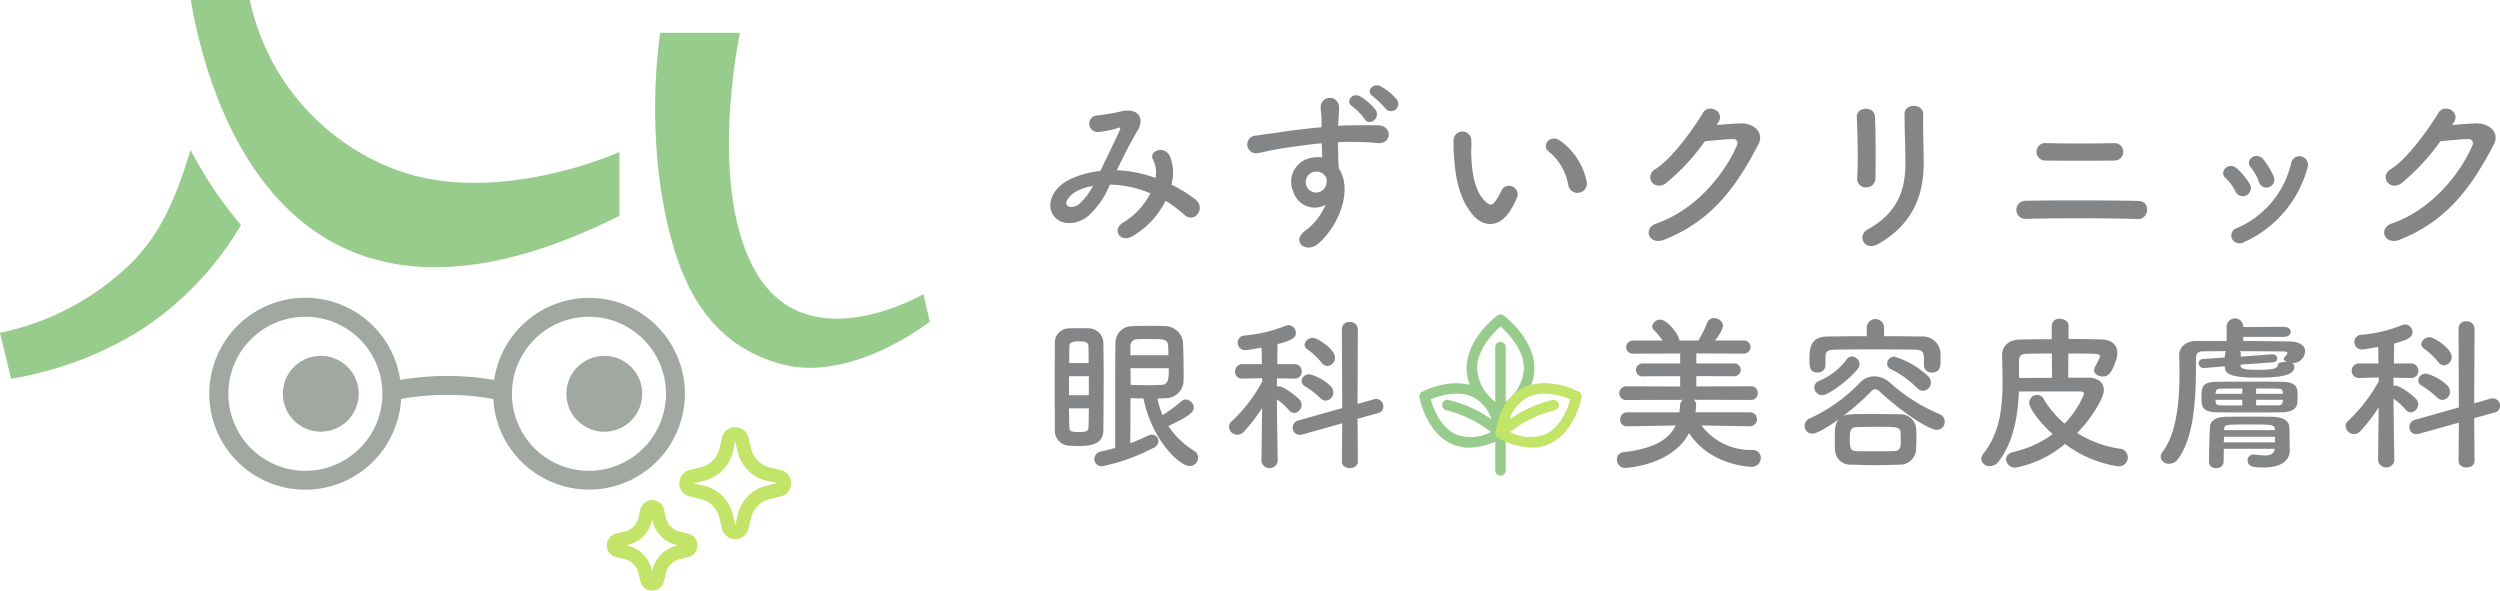
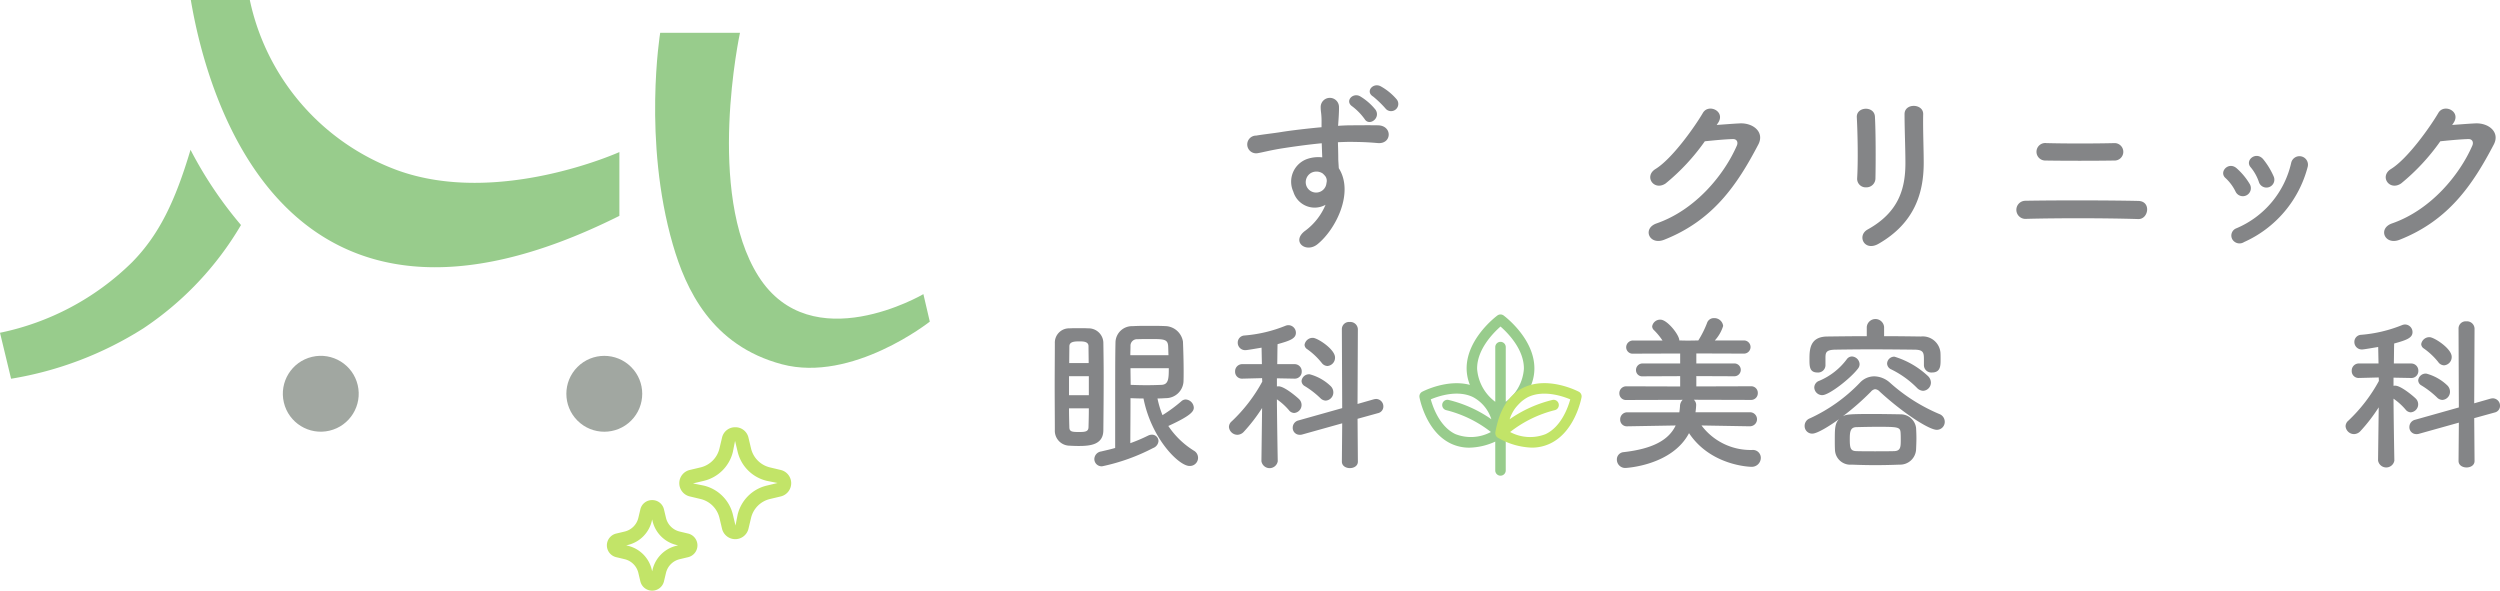
<svg xmlns="http://www.w3.org/2000/svg" width="336.726" height="79.553" viewBox="0 0 336.726 79.553">
  <g id="logo2" transform="translate(-3.519 -3.418)">
    <g id="グループ_778" data-name="グループ 778" transform="translate(3.519 3.418)">
      <g id="グループ_775" data-name="グループ 775" transform="translate(28.219 40.121)">
        <ellipse id="楕円形_26" data-name="楕円形 26" cx="5.109" cy="5.11" rx="5.109" ry="5.11" transform="translate(45.948 12.919) rotate(-45)" fill="#a1a7a1" />
-         <path id="パス_1038" data-name="パス 1038" d="M87.619,50.325A12.928,12.928,0,0,0,74.851,61.377a37.642,37.642,0,0,0-12.653,0,12.925,12.925,0,1,0,.115,2.567,34.813,34.813,0,0,1,12.422,0A12.911,12.911,0,1,0,87.619,50.325ZM49.43,73.62A10.375,10.375,0,1,1,59.8,63.244,10.387,10.387,0,0,1,49.43,73.62Zm38.189,0A10.375,10.375,0,1,1,97.994,63.244,10.387,10.387,0,0,1,87.619,73.62Z" transform="translate(-36.511 -50.325)" fill="#a1a7a1" />
        <ellipse id="楕円形_27" data-name="楕円形 27" cx="5.11" cy="5.109" rx="5.11" ry="5.109" transform="translate(8.839 9.117) rotate(-13.286)" fill="#a1a7a1" />
      </g>
      <g id="グループ_776" data-name="グループ 776">
        <path id="パス_1039" data-name="パス 1039" d="M142.817,43.782s-15.076,8.847-22.213-2.407S118.114,8.58,118.114,8.58H107.367S105,23.039,109.075,37.12c1.737,6,5.215,13.587,14.685,16.108s19.92-5.742,19.92-5.742Z" transform="translate(-18.445 -4.165)" fill="#98cc8c" />
        <path id="パス_1040" data-name="パス 1040" d="M29.181,27.007c-2.075,6.973-4.265,11.492-7.9,15.173A35.548,35.548,0,0,1,3.519,51.651l1.493,6.192a47.631,47.631,0,0,0,17.83-6.795A42.708,42.708,0,0,0,35.978,37.14a53.908,53.908,0,0,1-6.677-9.9C29.259,27.159,29.221,27.083,29.181,27.007Z" transform="translate(-3.519 -6.831)" fill="#98cc8c" />
        <path id="パス_1041" data-name="パス 1041" d="M61.4,26.353A31.348,31.348,0,0,1,41.514,3.418H33.569C35.718,16.22,46.1,55.087,91.292,32.493V23.9S74.956,31.272,61.4,26.353Z" transform="translate(-7.867 -3.418)" fill="#98cc8c" />
      </g>
      <g id="グループ_777" data-name="グループ 777" transform="translate(81.741 57.546)">
        <path id="パス_1042" data-name="パス 1042" d="M110.026,86.676l-1.127-.269a2.488,2.488,0,0,1-1.854-1.854l-.269-1.128a1.61,1.61,0,0,0-1.591-1.256h0a1.61,1.61,0,0,0-1.591,1.256l-.268,1.128a2.489,2.489,0,0,1-1.855,1.854l-1.127.269a1.635,1.635,0,0,0,0,3.182l1.127.269a2.49,2.49,0,0,1,1.855,1.854l.268,1.128a1.635,1.635,0,0,0,3.182,0l.269-1.128a2.488,2.488,0,0,1,1.854-1.854l1.127-.269a1.635,1.635,0,0,0,0-3.182Zm-1.558,1.641a4.34,4.34,0,0,0-3.233,3.234l-.05.209-.05-.209a4.344,4.344,0,0,0-3.234-3.234l-.209-.05.209-.05a4.342,4.342,0,0,0,3.234-3.234l.05-.209.05.209a4.343,4.343,0,0,0,3.233,3.234l.209.05Z" transform="translate(-99.086 -72.357)" fill="#c2e468" />
        <path id="パス_1043" data-name="パス 1043" d="M124.156,76.453l-1.442-.343a3.437,3.437,0,0,1-2.563-2.563l-.343-1.442a1.8,1.8,0,0,0-1.782-1.408h0a1.8,1.8,0,0,0-1.782,1.408l-.343,1.442a3.438,3.438,0,0,1-2.563,2.563l-1.441.343a1.831,1.831,0,0,0,0,3.563l1.442.343a3.437,3.437,0,0,1,2.563,2.563l.343,1.442a1.831,1.831,0,0,0,3.563,0l.343-1.441a3.438,3.438,0,0,1,2.563-2.563l1.441-.343a1.832,1.832,0,0,0,0-3.564Zm-1.871,2.1a5.29,5.29,0,0,0-3.942,3.941l-.285,1.451,0-.009-.343-1.442a5.289,5.289,0,0,0-3.942-3.941l-1.441-.288,1.441-.343a5.29,5.29,0,0,0,3.942-3.941L118,72.536l.343,1.442a5.29,5.29,0,0,0,3.942,3.941l1.441.288Z" transform="translate(-100.736 -70.698)" fill="#c2e468" />
      </g>
    </g>
    <g id="グループ_783" data-name="グループ 783" transform="translate(144.986 14.907)">
      <g id="グループ_779" data-name="グループ 779">
-         <path id="パス_1044" data-name="パス 1044" d="M177.986,28.867a17.562,17.562,0,0,1,5.093,1.033,3.8,3.8,0,0,0-.328-2.464c-.658-1.1,1.456-2,2.23-.54a5.728,5.728,0,0,1,.234,3.9,18.581,18.581,0,0,1,3.239,2c1.479,1.15-.117,3.31-1.456,2.089a16.067,16.067,0,0,0-2.558-1.9,11.462,11.462,0,0,1-4.46,4.764c-1.643.963-2.817-.868-1.291-1.807a10.032,10.032,0,0,0,3.709-3.967,14.649,14.649,0,0,0-5.469-1.174,11.167,11.167,0,0,1-3,4.3c-1.409,1.1-3.474,1.244-4.484,0-1.2-1.5-.328-3.944,2.371-5.14a13.351,13.351,0,0,1,3.849-1.009c.822-1.76,1.9-3.9,2.558-5.375.141-.329.211-.517-.141-.423a12.393,12.393,0,0,1-2.77.564,1.116,1.116,0,0,1-.07-2.231,30.688,30.688,0,0,0,3.38-.587c2.136-.423,3.075.962,2.019,2.676-.986,1.643-1.925,3.544-2.77,5.3h.118Zm-5.516,2.817c-.61.3-1.713,1.292-1.315,1.877.281.4,1.126.258,1.549-.071a8.162,8.162,0,0,0,1.948-2.511A7.5,7.5,0,0,0,172.47,31.684Z" transform="translate(-168.915 -17.423)" fill="#848587" />
        <path id="パス_1045" data-name="パス 1045" d="M206.136,31.181a3.241,3.241,0,0,1,1.877-4.413,4.649,4.649,0,0,1,2.019-.212c-.024-.517-.047-1.221-.07-1.9-1.972.188-3.92.47-5.14.658-1.69.258-2.793.564-3.5.681a1.194,1.194,0,1,1-.188-2.371c.939-.164,2.464-.329,3.45-.493,1.174-.188,3.286-.446,5.352-.634v-.423c.024-1.455-.117-1.549-.117-2.3a1.233,1.233,0,0,1,2.464-.07c.024.54-.047,1.619-.094,2.253,0,.117-.024.234-.024.352.681-.046,1.292-.07,1.807-.07,1.15,0,1.972-.024,3.568,0,1.972.046,1.877,2.534,0,2.394-1.667-.141-2.23-.141-3.685-.164-.54,0-1.1.024-1.714.047.024.751.047,1.479.047,2.159,0,.329.046.822.07,1.339,2.09,3.285-.4,8.262-2.887,10.257-1.573,1.244-3.615-.423-1.573-1.877a8.34,8.34,0,0,0,2.676-3.45A3,3,0,0,1,206.136,31.181Zm3.944-2.464a1.53,1.53,0,0,0-1.5-.094,1.438,1.438,0,0,0-.681,1.783,1.4,1.4,0,0,0,2.7-.4,1.061,1.061,0,0,0-.141-.892A2.951,2.951,0,0,0,210.08,28.717Zm5.657-7.323a8.039,8.039,0,0,0-1.643-1.689c-1.08-.7.046-1.948,1.055-1.362a7.835,7.835,0,0,1,2.066,1.807C217.943,21.276,216.347,22.426,215.737,21.393Zm2.864-1.362a14.3,14.3,0,0,0-1.714-1.666c-1.1-.658-.023-1.925,1.009-1.385a7.78,7.78,0,0,1,2.136,1.737A.972.972,0,0,1,218.6,20.032Z" transform="translate(-173.403 -16.85)" fill="#848587" />
-         <path id="パス_1046" data-name="パス 1046" d="M235.178,35.556c-1.69-1.831-2.465-4.554-2.652-7.511a23.2,23.2,0,0,1-.117-2.605,1.2,1.2,0,1,1,2.394-.024c.046.916-.047.962,0,2.043.094,2.464.54,4.788,1.854,6.056.61.587.915.658,1.432-.046a9.274,9.274,0,0,0,.775-1.385,1.153,1.153,0,0,1,2.136.845,10.682,10.682,0,0,1-.916,1.807C238.58,37.176,236.491,36.964,235.178,35.556Zm12.7-4.131a7.406,7.406,0,0,0-2.605-4.554c-1.126-.775.141-2.511,1.549-1.455a9.007,9.007,0,0,1,3.521,5.445A1.264,1.264,0,1,1,247.876,31.424Z" transform="translate(-178.1 -17.915)" fill="#848587" />
        <path id="パス_1047" data-name="パス 1047" d="M272.3,22.723c1.009-.07,2.16-.164,3.1-.211,1.807-.094,3.38,1.174,2.511,2.84-2.864,5.469-6.1,10.234-12.7,12.839-2,.774-2.957-1.526-1.009-2.207,5.211-1.807,9.084-6.5,10.821-10.492.188-.446,0-.892-.563-.868-.986.024-2.7.187-3.756.3a28.425,28.425,0,0,1-5.282,5.68c-1.573,1.056-2.958-.962-1.362-1.948,2.253-1.385,5.3-5.7,6.384-7.558.774-1.314,3.122-.187,2.018,1.385Z" transform="translate(-182.547 -17.382)" fill="#848587" />
        <path id="パス_1048" data-name="パス 1048" d="M297.183,31.065a1.151,1.151,0,0,1-1.221-1.2c.141-2.324.071-6.009-.046-8.239-.071-1.455,2.347-1.572,2.441-.094.117,2.113.117,6.126.07,8.309A1.215,1.215,0,0,1,297.183,31.065Zm.187,5.68c4.154-2.3,5.093-5.446,5.093-8.943,0-1.83-.117-4.741-.117-6.6,0-1.526,2.535-1.432,2.511,0-.047,2,.07,4.624.07,6.571,0,4.037-1.221,8.1-6.079,10.891C296.925,39.772,295.893,37.566,297.371,36.745Z" transform="translate(-187.289 -17.32)" fill="#848587" />
        <path id="パス_1049" data-name="パス 1049" d="M322.227,36.16a1.221,1.221,0,0,1,0-2.441c3.9-.071,11.29-.071,15.257.023,1.759.047,1.362,2.488-.024,2.441C332.977,36.043,326.429,36.043,322.227,36.16ZM324.95,28.3a1.179,1.179,0,1,1,.141-2.347c2.558.07,6.431.07,9.225,0A1.175,1.175,0,1,1,334.2,28.3C331.733,28.343,327.391,28.343,324.95,28.3Z" transform="translate(-190.924 -18.167)" fill="#848587" />
        <path id="パス_1050" data-name="パス 1050" d="M355.273,32.767a6.165,6.165,0,0,0-1.338-1.807c-.963-.822.4-2.3,1.5-1.315a8.869,8.869,0,0,1,1.737,2.09A1.083,1.083,0,1,1,355.273,32.767Zm-.47,6.361a1.041,1.041,0,0,1,.587-1.409,12.567,12.567,0,0,0,7.393-8.872,1.144,1.144,0,1,1,2.206.61,15.308,15.308,0,0,1-8.567,10.117A1.125,1.125,0,0,1,354.8,39.128Zm3.615-7.652a6.2,6.2,0,0,0-1.1-1.972c-.846-.939.728-2.231,1.689-1.08a10.079,10.079,0,0,1,1.409,2.324A1.065,1.065,0,1,1,358.418,31.476Z" transform="translate(-195.636 -18.459)" fill="#848587" />
        <path id="パス_1051" data-name="パス 1051" d="M388.118,22.723c1.009-.07,2.16-.164,3.1-.211,1.807-.094,3.38,1.174,2.511,2.84-2.864,5.469-6.1,10.234-12.7,12.839-2,.774-2.958-1.526-1.009-2.207,5.211-1.807,9.084-6.5,10.821-10.492.188-.446,0-.892-.563-.868-.985.024-2.7.187-3.756.3a28.4,28.4,0,0,1-5.282,5.68c-1.572,1.056-2.957-.962-1.362-1.948,2.253-1.385,5.3-5.7,6.384-7.558.775-1.314,3.122-.187,2.019,1.385Z" transform="translate(-199.304 -17.382)" fill="#848587" />
      </g>
      <g id="グループ_780" data-name="グループ 780" transform="translate(0.589 31.884)">
        <path id="パス_1052" data-name="パス 1052" d="M172.812,70.91c-.471,0-.943-.023-1.324-.045a2.006,2.006,0,0,1-1.862-2.109c0-1.75-.022-3.837-.022-5.9,0-2.087.022-4.129.022-5.79a1.92,1.92,0,0,1,2-2c.336-.022.785-.022,1.256-.022.448,0,.919,0,1.212.022a1.988,1.988,0,0,1,2.065,1.907c.022,1.414.044,2.984.044,4.578,0,2.468-.022,5.027-.044,7.226C176.157,70.775,174.338,70.91,172.812,70.91Zm1.392-9.4h-2.67v2.558h2.67Zm-2.67,4.33c0,.9.022,1.75.044,2.536,0,.651.427.651,1.392.651.763,0,1.19-.068,1.19-.673.022-.763.044-1.617.044-2.514h-2.67Zm2.648-6.1c0-.785-.022-1.549-.022-2.267,0-.651-.741-.651-1.279-.651-.7,0-1.3.068-1.3.673l-.022,2.244Zm5.632,4.734v.875c0,1.436-.023,3.769-.023,5.183a22.362,22.362,0,0,0,2.379-1.01,1.179,1.179,0,0,1,.517-.134.877.877,0,0,1,.9.852,1.1,1.1,0,0,1-.718.943A26.762,26.762,0,0,1,176,73.646a.982.982,0,0,1-1.055-.965,1.06,1.06,0,0,1,.92-1.032c.651-.157,1.279-.292,1.885-.471,0-10.546,0-12.342.044-14.25a2.226,2.226,0,0,1,2.289-2.155c.718-.044,1.481-.044,2.266-.044s1.593,0,2.334.044a2.481,2.481,0,0,1,2.2,2.088c.045,1.19.09,2.648.09,3.971,0,.517,0,1.01-.022,1.459a2.381,2.381,0,0,1-2.379,2.177c-.358.022-.741.045-1.122.045a13.052,13.052,0,0,0,.674,2.244,19.851,19.851,0,0,0,2.558-1.885.867.867,0,0,1,.583-.224,1.161,1.161,0,0,1,1.077,1.1c0,.494-.381,1.077-3.433,2.468a11.339,11.339,0,0,0,3.433,3.321,1.1,1.1,0,0,1-.583,2.064c-1.414,0-5.117-3.657-6.193-9.088C180.981,64.515,180.4,64.492,179.814,64.469Zm5.117-5.79c-.023-.448-.023-.875-.045-1.256-.068-.9-.606-.92-2.289-.92-.651,0-1.3,0-1.84.022a.873.873,0,0,0-.942.92c0,.4-.023.807-.023,1.234Zm-5.117,1.75c0,.785.022,1.549.022,2.244.651.023,1.391.045,2.132.045s1.458-.022,2.019-.045c.943-.044.987-.807.987-2.244Z" transform="translate(-169.604 -54.214)" fill="#848587" />
        <path id="パス_1053" data-name="パス 1053" d="M203.62,72.865a1.113,1.113,0,0,1-2.2,0v-.022l.09-7.135a22.625,22.625,0,0,1-2.468,3.208,1.214,1.214,0,0,1-.852.4,1.152,1.152,0,0,1-1.145-1.055,1.008,1.008,0,0,1,.381-.763,21.333,21.333,0,0,0,4.106-5.341l-.023-.471-2.626.068h-.022a.923.923,0,0,1-.987-.965.958.958,0,0,1,1.009-.987h2.6l-.044-2.221c-.427.068-1.93.336-2.177.336a1,1,0,0,1-1.032-1.01.952.952,0,0,1,.9-.965,18.7,18.7,0,0,0,5.565-1.323,1.109,1.109,0,0,1,.359-.068,1.024,1.024,0,0,1,1.009,1.032c0,.785-.852,1.077-2.468,1.526-.022.471-.022,1.481-.044,2.693h2.289a.958.958,0,0,1,1.009.987.935.935,0,0,1-.987.965h-.022l-2.334-.045v1.1a.849.849,0,0,1,.224-.022c.831,0,2.67,1.616,2.782,1.75a1.083,1.083,0,0,1-.673,1.841.926.926,0,0,1-.718-.381,8.478,8.478,0,0,0-1.617-1.458c.023,3.388.113,8.3.113,8.3v.021ZM212.3,67.77l-5.363,1.5a1.038,1.038,0,0,1-.358.045.924.924,0,0,1-.943-.965,1,1,0,0,1,.763-.965l5.9-1.661-.045-10.636a.966.966,0,0,1,1.055-.966,1.018,1.018,0,0,1,1.1.966l-.044,10.075,2.2-.629a1.777,1.777,0,0,1,.314-.045,1,1,0,0,1,.965,1.01.913.913,0,0,1-.718.9l-2.759.763.044,5.767c0,.583-.539.875-1.077.875s-1.078-.292-1.078-.875Zm-2.963-3.41a11.929,11.929,0,0,0-2.064-1.593.811.811,0,0,1-.449-.7,1.018,1.018,0,0,1,1.1-.9,6.489,6.489,0,0,1,2.8,1.57,1.183,1.183,0,0,1,.381.853,1.1,1.1,0,0,1-1.032,1.122A1.049,1.049,0,0,1,209.341,64.36Zm.18-4.757a9.479,9.479,0,0,0-1.93-1.818.737.737,0,0,1-.359-.583,1.107,1.107,0,0,1,1.122-.943c.606,0,2.984,1.526,2.984,2.648a1.118,1.118,0,0,1-1.032,1.145A1.008,1.008,0,0,1,209.521,59.6Z" transform="translate(-173.574 -54.127)" fill="#848587" />
      </g>
      <g id="グループ_781" data-name="グループ 781" transform="translate(76.311 31.367)">
        <path id="パス_1054" data-name="パス 1054" d="M276.086,68.086l-6.553-.113a8.258,8.258,0,0,0,6.843,3.3,1.062,1.062,0,0,1,1.145,1.055,1.216,1.216,0,0,1-1.3,1.212c-.247,0-5.475-.18-8.37-4.533-2.31,4.4-8.55,4.69-8.55,4.69a1.12,1.12,0,0,1-1.167-1.122.98.98,0,0,1,.919-1.01c3.9-.448,6.059-1.616,7-3.591l-6.508.113h-.022a.888.888,0,0,1-.943-.92.942.942,0,0,1,.965-.965h7c.045-.269.068-.539.09-.807a1.223,1.223,0,0,1,.359-.875l-7.562.022a.889.889,0,0,1-.965-.9.924.924,0,0,1,.965-.943l7.226.022V61.331l-5.027.022a.827.827,0,0,1-.92-.83.876.876,0,0,1,.92-.9h5.027V58.28l-6.305.022a.871.871,0,0,1-.966-.853.92.92,0,0,1,.966-.919h3.927a8.841,8.841,0,0,0-1.168-1.414.707.707,0,0,1-.225-.494,1.088,1.088,0,0,1,1.122-.9c.9,0,2.536,2.042,2.536,2.8l1.122.022,1.436-.022a13.441,13.441,0,0,0,1.168-2.333.954.954,0,0,1,.943-.674,1.188,1.188,0,0,1,1.234,1.055,5.142,5.142,0,0,1-1.122,1.953h3.882a.887.887,0,1,1,0,1.772l-6.373-.022v1.346h5.094a.864.864,0,1,1,0,1.727l-5.094-.022v1.391l7.338-.022a.888.888,0,0,1,.943.92.9.9,0,0,1-.943.919l-7.674-.022a.939.939,0,0,1,.314.718,9.3,9.3,0,0,1-.091.965h7.361a.943.943,0,0,1,.022,1.885h-.022Z" transform="translate(-258.134 -53.523)" fill="#848587" />
        <path id="パス_1055" data-name="パス 1055" d="M288.733,69.092a1.014,1.014,0,0,1-1.032-1.032,1.075,1.075,0,0,1,.718-1.032,22.029,22.029,0,0,0,6.731-4.8,2.642,2.642,0,0,1,1.93-.853,3.264,3.264,0,0,1,2.11.853,23.7,23.7,0,0,0,6.642,4.218,1.119,1.119,0,0,1,.741,1.032,1.067,1.067,0,0,1-1.077,1.1c-1.01,0-4.443-2.177-7.674-5.139a.969.969,0,0,0-.629-.336.9.9,0,0,0-.561.336,34.59,34.59,0,0,1-3.793,3.321c.471-.247.763-.314,3.95-.314,1.212,0,2.513.022,3.792.044a2.1,2.1,0,0,1,2.132,1.84c.022.427.044.9.044,1.392,0,.471-.022.965-.044,1.481a2.155,2.155,0,0,1-2.221,2.065c-1.168.045-2.221.068-3.276.068-1.032,0-2.065-.022-3.164-.068a2.069,2.069,0,0,1-2.266-2.042c-.022-.381-.022-.785-.022-1.168,0-1.593,0-2.311.561-2.917C291.135,68.014,289.407,69.092,288.733,69.092Zm9.672-13.127c1.661,0,3.32.023,4.959.045a2.392,2.392,0,0,1,2.626,2.132c.022.269.022.629.022.987,0,.785,0,1.728-1.144,1.728a1,1,0,0,1-1.1-.943v-.875c0-.875-.112-1.234-1.212-1.256-1.772-.022-3.927-.044-5.992-.044-1.706,0-3.389.022-4.757.044-1.212.023-1.279.4-1.3.988v1.144a.994.994,0,0,1-1.078.943c-1.077,0-1.077-.831-1.077-1.772,0-1.324.044-3.053,2.4-3.075,1.75-.022,3.523-.045,5.318-.045V54.731a1.171,1.171,0,0,1,2.334,0v1.233Zm-8.326,7.943A1.069,1.069,0,0,1,289,62.875a.97.97,0,0,1,.673-.9,8.948,8.948,0,0,0,3.7-2.894.856.856,0,0,1,.7-.381,1.092,1.092,0,0,1,1.031,1.032.966.966,0,0,1-.224.606C293.894,61.642,291,63.907,290.08,63.907Zm10.569,6.014c0-.314,0-.628-.022-.942-.045-.785-.359-.808-3.142-.808-.943,0-1.907.023-2.827.045-.807.022-.875.651-.875,1.593,0,1.234.09,1.616.9,1.639.831.022,1.661.022,2.514.022s1.728,0,2.6-.022C300.627,71.4,300.649,70.886,300.649,69.921Zm2.177-7a12.8,12.8,0,0,0-3.478-2.492.887.887,0,0,1-.539-.785.97.97,0,0,1,.987-.92,11.51,11.51,0,0,1,4.555,2.648,1.238,1.238,0,0,1,.359.831,1.114,1.114,0,0,1-1.055,1.122A1.2,1.2,0,0,1,302.826,62.92Z" transform="translate(-262.412 -53.542)" fill="#848587" />
-         <path id="パス_1056" data-name="パス 1056" d="M329.916,61.547c1.324,0,2.109.674,2.109,1.661,0,1.122-1.706,3.882-3.591,5.79a14.742,14.742,0,0,0,5.655,2.109,1.195,1.195,0,1,1-.179,2.38,15.787,15.787,0,0,1-7.113-3.007,14.725,14.725,0,0,1-6.665,3.186,1.211,1.211,0,0,1-1.279-1.122c0-.4.292-.83.965-.987a14.111,14.111,0,0,0,5.318-2.4c-1.728-1.549-3.164-3.479-3.164-4.218a1.092,1.092,0,0,1,1.078-1.078.978.978,0,0,1,.853.539,13.194,13.194,0,0,0,2.827,3.343,12.552,12.552,0,0,0,2.626-3.994c0-.157-.112-.336-.4-.336h-8.37c-.135,3.276-.718,6.777-2.715,9.4a1.514,1.514,0,0,1-1.212.651,1.081,1.081,0,0,1-1.145-.988,1.134,1.134,0,0,1,.269-.673c2.243-2.827,2.6-6.238,2.6-9.671,0-1.168-.044-2.356-.067-3.523v-.045c0-1.19.763-2.109,2.445-2.155,1.256-.022,2.715-.044,4.241-.044v-1.8a.986.986,0,0,1,1.1-.943c.583,0,1.168.314,1.168.943v1.772c1.548,0,3.1.023,4.51.068,1.324.045,2.065.763,2.065,1.818a2.685,2.685,0,0,1-.157.9c-.583,1.728-.987,2.267-1.818,2.267-.606,0-1.167-.359-1.167-.853a.907.907,0,0,1,.112-.4c.651-1.19.674-1.346.674-1.436,0-.4-.135-.4-4.242-.4l-.022,3.254h2.691Zm-4.892-3.253c-1.234,0-2.424.022-3.5.044-.718.023-.92.381-.92.875v2.379l4.443-.022Z" transform="translate(-266.435 -53.538)" fill="#848587" />
-         <path id="パス_1057" data-name="パス 1057" d="M354.893,56.042V56.6c2.2,0,4.376.044,6.238.067,1.3.023,2.087.539,2.087,1.3a1.666,1.666,0,0,1-1.593,1.616H361.4c.224.09.381.225.381.359,0,1.077-.9,1.593-5.161,1.593-3.837,0-4.218-.673-4.218-1.526l-2.693.225h-.09a.661.661,0,0,1-.741-.629.609.609,0,0,1,.651-.583l2.872-.2c0-.358.044-.763.18-.852-1.077,0-2.155.022-3.142.022-.785,0-.92.517-.92.987v.494c0,4.2-.112,9.9-2.4,13.015a1.456,1.456,0,0,1-1.212.651,1.062,1.062,0,0,1-1.144-.943,1.183,1.183,0,0,1,.269-.673c1.952-2.558,2.266-7.158,2.266-10.413,0-1.055-.022-1.952-.044-2.6v-.045c0-.875.741-1.862,2.311-1.862h4.084V54.741a1.123,1.123,0,1,1,2.244-.022l5.476-.022c.606,0,.919.336.919.673s-.314.674-.919.674h-5.475Zm5.252,10.166c-1.436.022-2.918.022-4.376.022s-2.918,0-4.376-.022c-2.109-.022-2.132-.83-2.132-2.087,0-1.3.091-2,2.065-2.019.807-.023,2.11-.023,3.5-.023,1.907,0,4.017,0,5.43.023,1.953.044,1.953,1.009,1.953,1.862,0,.336-.023.673-.045,1.01C362.12,65.625,361.513,66.186,360.145,66.208Zm1.01,5.138v.045c0,.987-.741,2.244-3.524,2.244-1.032,0-2.155,0-2.155-.919a.79.79,0,0,1,.785-.831h.135a10.771,10.771,0,0,0,1.369.135c.741,0,1.279-.2,1.368-.9h-6.866c0,.628-.022,1.256-.022,1.794a.916.916,0,0,1-1.01.807.86.86,0,0,1-.965-.807c.022-1.548.068-3.479.135-4.757.022-.606.539-1.323,2.177-1.345,1.055-.023,2.333-.023,3.591-.023.92,0,1.818,0,2.626.023,1.683.044,2.243.673,2.289,1.323.044.674.044,1.481.044,2.065ZM354.759,63c-1.1,0-2.131.022-2.827.022-.674,0-.741.247-.763.517,0,.067-.022.112-.022.18h3.613V63Zm0,1.526h-3.613c0,.068.022.157.022.225.045.4.113.516.741.516.763.022,1.772.022,2.849.022v-.763Zm4.4,4.981H352.29l-.022.741h6.89Zm-.023-.987c-.044-.629-.18-.673-3.208-.673-3.545,0-3.568,0-3.613.673v.09h6.821Zm-4.6-8.729V59.9c0,.358.269.583,2.221.583,2.334,0,2.738-.18,2.782-.673.045-.269.449-.381.92-.381a1.935,1.935,0,0,1,.358.022c-.269-.112-.471-.269-.471-.448a.358.358,0,0,1,.113-.225c.381-.426.381-.539.381-.561,0-.113-.113-.2-.471-.2-1.863-.022-3.928-.044-5.947-.044a.321.321,0,0,1,.135.269v.471l4.106-.314h.09c.471,0,.718.269.718.561,0,.247-.2.494-.628.517Zm5.7,3.927c0-.068-.022-.135-.022-.2-.045-.314-.023-.471-.718-.494C358.82,63,357.766,63,356.622,63v.718h3.613Zm-3.613.807v.741h2.872c.561,0,.673-.157.718-.539,0-.067.022-.134.022-.2Z" transform="translate(-270.522 -53.53)" fill="#848587" />
        <path id="パス_1058" data-name="パス 1058" d="M379.459,72.758a1.113,1.113,0,0,1-2.2,0v-.022l.09-7.135a22.626,22.626,0,0,1-2.468,3.208,1.214,1.214,0,0,1-.852.4,1.152,1.152,0,0,1-1.145-1.055,1.008,1.008,0,0,1,.382-.763,21.334,21.334,0,0,0,4.106-5.341l-.023-.471-2.626.068H374.7a.923.923,0,0,1-.987-.965.958.958,0,0,1,1.009-.987h2.6l-.045-2.221c-.426.068-1.93.336-2.177.336a1,1,0,0,1-1.032-1.01.952.952,0,0,1,.9-.965,18.7,18.7,0,0,0,5.565-1.323,1.109,1.109,0,0,1,.359-.068A1.024,1.024,0,0,1,381.9,55.48c0,.785-.852,1.077-2.468,1.526-.023.471-.023,1.481-.045,2.693h2.289a.958.958,0,0,1,1.009.987.935.935,0,0,1-.987.965h-.022l-2.334-.045v1.1a.855.855,0,0,1,.225-.022c.831,0,2.67,1.616,2.782,1.75a1.083,1.083,0,0,1-.673,1.841.926.926,0,0,1-.718-.381,8.48,8.48,0,0,0-1.617-1.458c.023,3.388.113,8.3.113,8.3v.021Zm8.684-5.094-5.364,1.5a1.038,1.038,0,0,1-.358.045.924.924,0,0,1-.943-.965,1,1,0,0,1,.763-.965l5.9-1.661L388.1,54.986a.966.966,0,0,1,1.055-.966,1.018,1.018,0,0,1,1.1.966l-.045,10.075,2.2-.629a1.789,1.789,0,0,1,.314-.045,1,1,0,0,1,.965,1.01.914.914,0,0,1-.718.9l-2.76.763.045,5.767c0,.583-.539.875-1.077.875s-1.078-.292-1.078-.875Zm-2.962-3.41a12.041,12.041,0,0,0-2.065-1.593.811.811,0,0,1-.449-.7,1.018,1.018,0,0,1,1.1-.9,6.489,6.489,0,0,1,2.8,1.57,1.183,1.183,0,0,1,.381.853,1.1,1.1,0,0,1-1.032,1.122A1.05,1.05,0,0,1,385.181,64.253Zm.18-4.757a9.48,9.48,0,0,0-1.93-1.818.737.737,0,0,1-.359-.583,1.107,1.107,0,0,1,1.122-.943c.606,0,2.985,1.526,2.985,2.648a1.118,1.118,0,0,1-1.032,1.145A1.007,1.007,0,0,1,385.361,59.5Z" transform="translate(-274.736 -53.595)" fill="#848587" />
      </g>
      <g id="グループ_782" data-name="グループ 782" transform="translate(49.713 30.866)">
        <path id="パス_1059" data-name="パス 1059" d="M242.524,60.285c.056-4.053-3.971-7.082-4.142-7.21a.708.708,0,0,0-.842,0c-.171.127-4.2,3.156-4.142,7.21a6.045,6.045,0,0,0,.439,2.136c-3.051-.814-6.272.846-6.423.925a.708.708,0,0,0-.366.752c.034.187.876,4.614,4.2,6.217a5.725,5.725,0,0,0,2.516.563,8.789,8.789,0,0,0,3.489-.816v3.884a.706.706,0,0,0,1.413,0V66.489C241.187,64.639,242.493,62.554,242.524,60.285Zm-10.656,8.759c-2.08-1-2.994-3.562-3.3-4.674,1.061-.446,3.628-1.313,5.708-.293a5.134,5.134,0,0,1,2.453,2.972,17,17,0,0,0-5.8-2.608.707.707,0,0,0-.276,1.386,16.032,16.032,0,0,1,6.015,2.942A5.7,5.7,0,0,1,231.869,69.044Zm6.8-4.349V57.331a.706.706,0,1,0-1.413,0V64.7a6.07,6.07,0,0,1-2.444-4.425c-.039-2.632,2.2-4.876,3.151-5.712.953.832,3.185,3.067,3.149,5.706A6.063,6.063,0,0,1,238.668,64.7Z" transform="translate(-227.037 -52.937)" fill="#98cc8c" />
        <path id="パス_1060" data-name="パス 1060" d="M250.239,64.911c-.169-.089-4.169-2.163-7.484-.539-1.964.962-3.229,2.983-3.76,6.006,0,.019,0,.037,0,.056a.766.766,0,0,0,0,.089.692.692,0,0,0,.025.163.641.641,0,0,0,.025.081.708.708,0,0,0,.111.184c.008.009.009.02.017.029l.005,0a.693.693,0,0,0,.18.139,9.713,9.713,0,0,0,4.53,1.319,5.719,5.719,0,0,0,2.516-.563c3.325-1.6,4.167-6.029,4.2-6.217A.7.7,0,0,0,250.239,64.911Zm-4.455,5.7a5.7,5.7,0,0,1-4.8-.275A16.038,16.038,0,0,1,247,67.392a.707.707,0,0,0-.276-1.386,17,17,0,0,0-5.8,2.609,5.135,5.135,0,0,1,2.448-2.97c2.07-1.018,4.649-.154,5.714.292C248.778,67.049,247.862,69.611,245.784,70.609Z" transform="translate(-228.766 -54.502)" fill="#c2e468" />
      </g>
    </g>
  </g>
</svg>